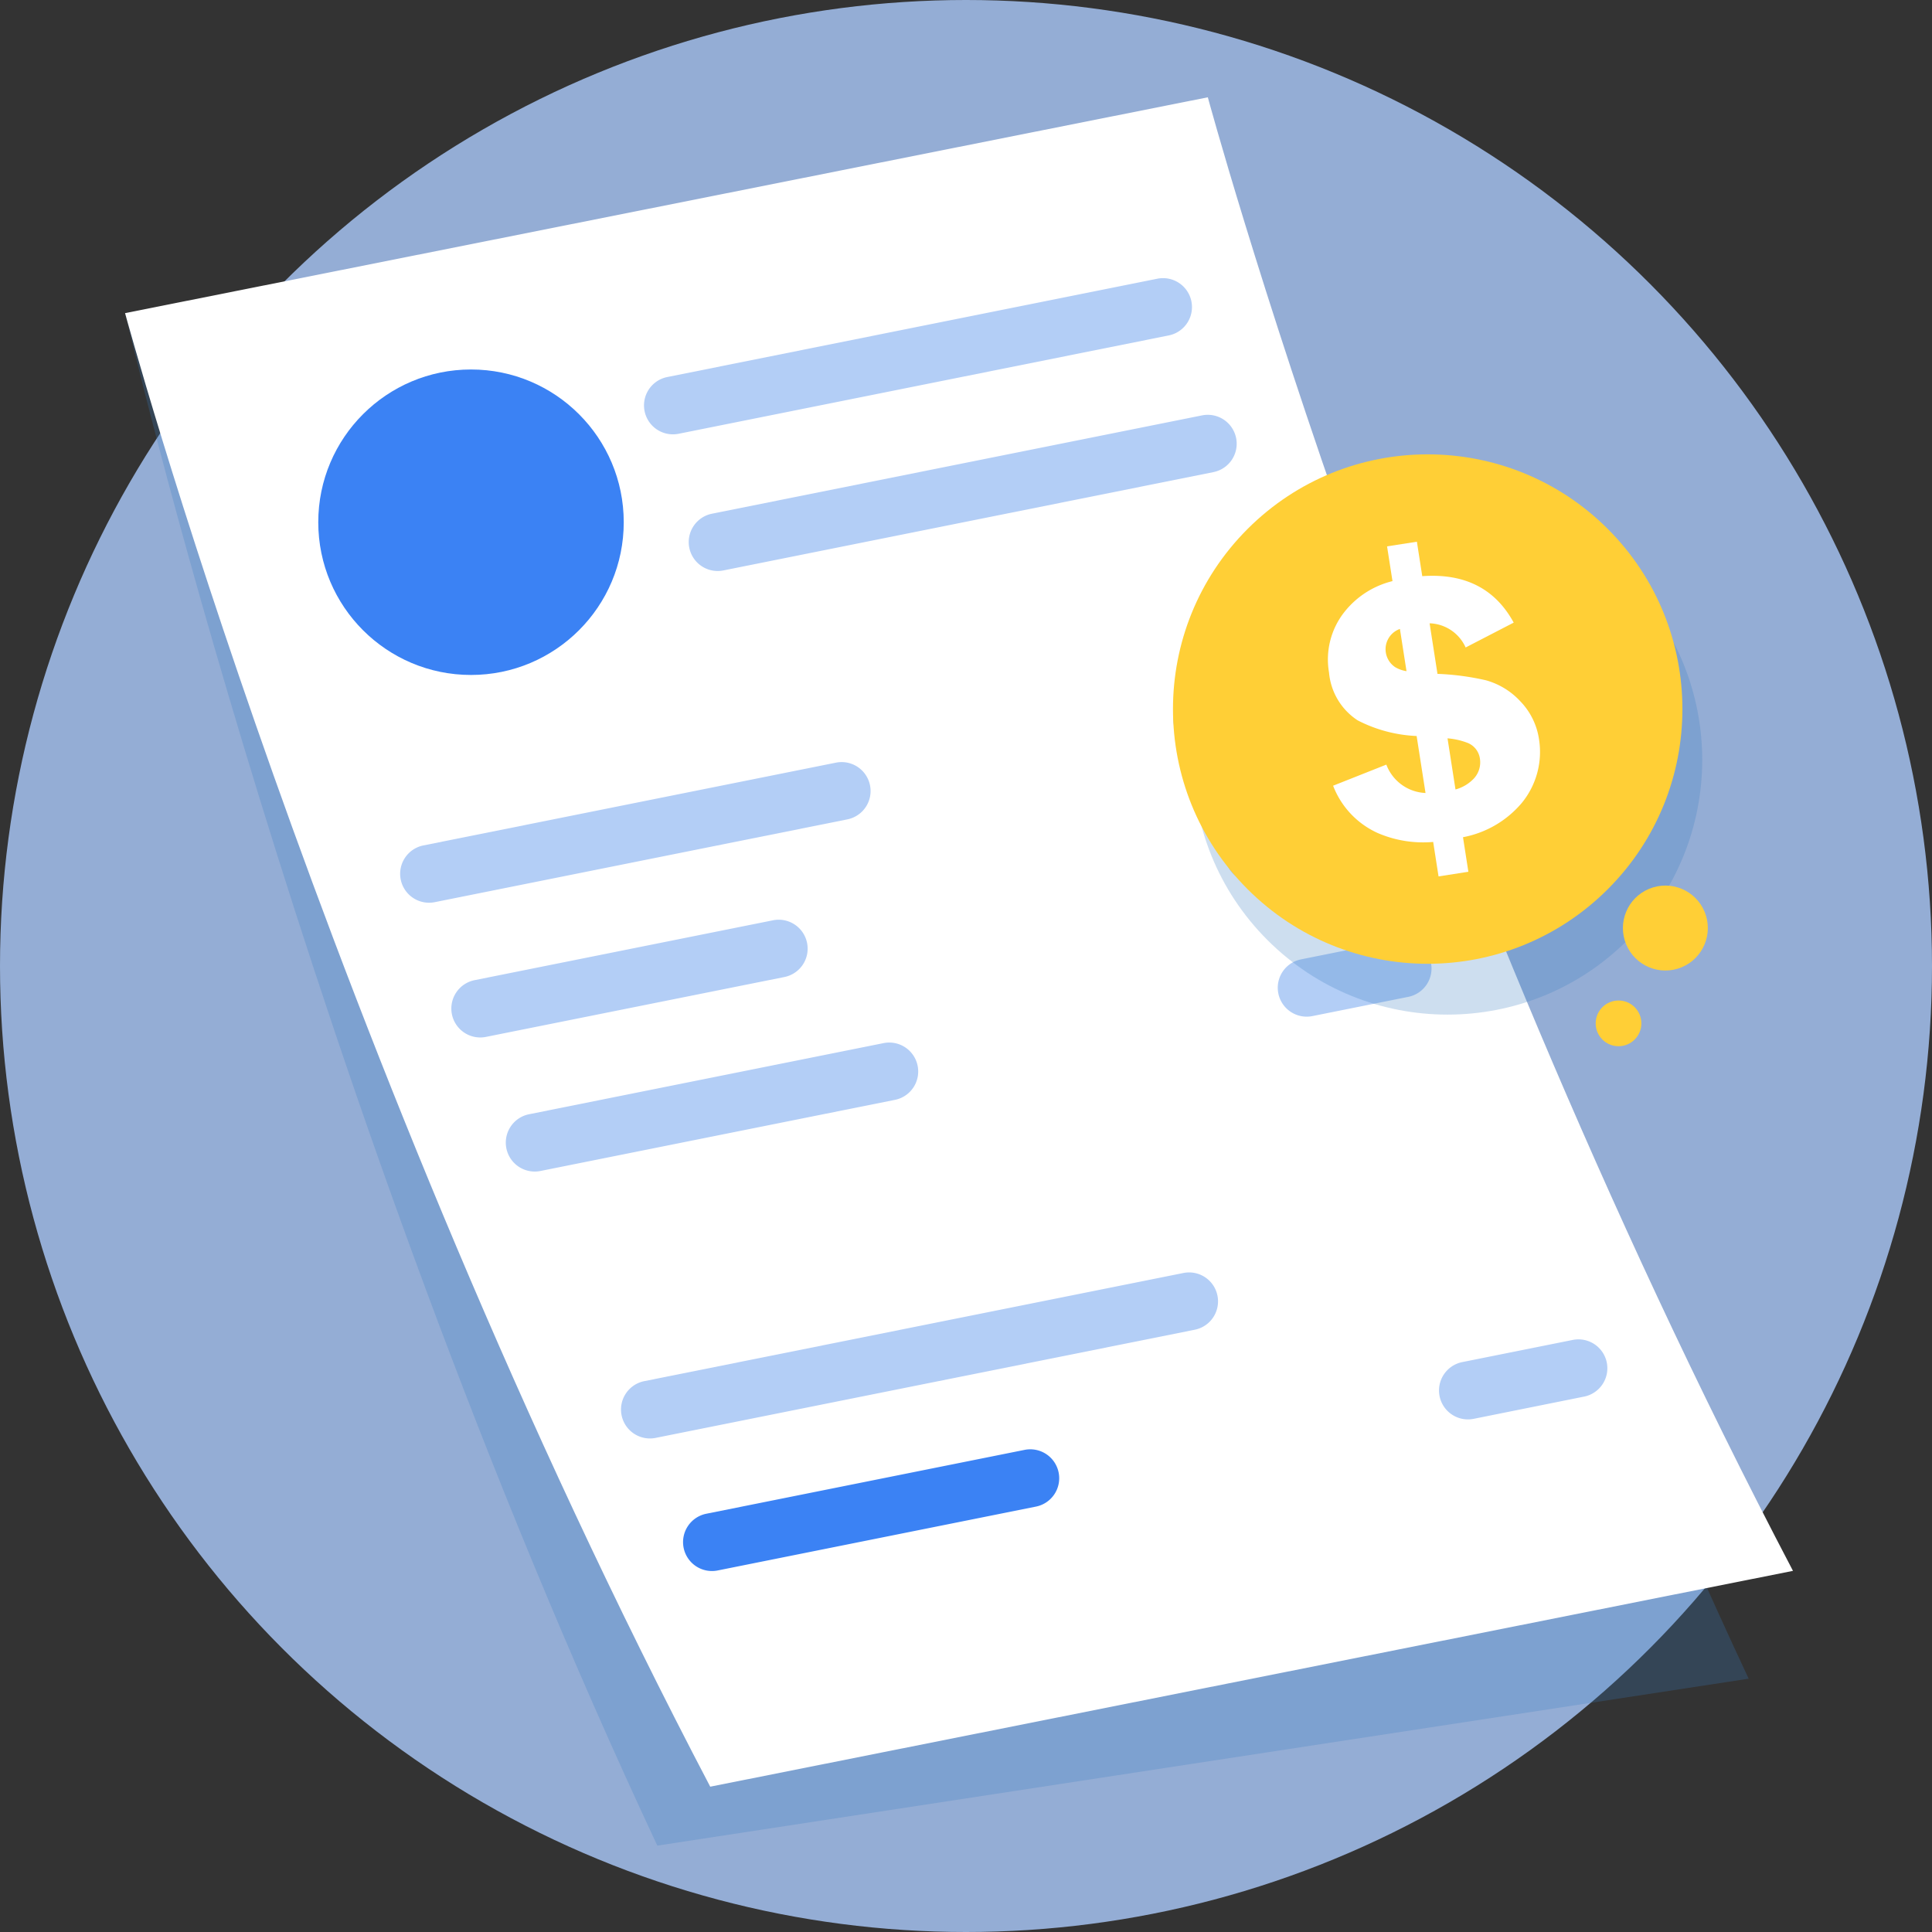
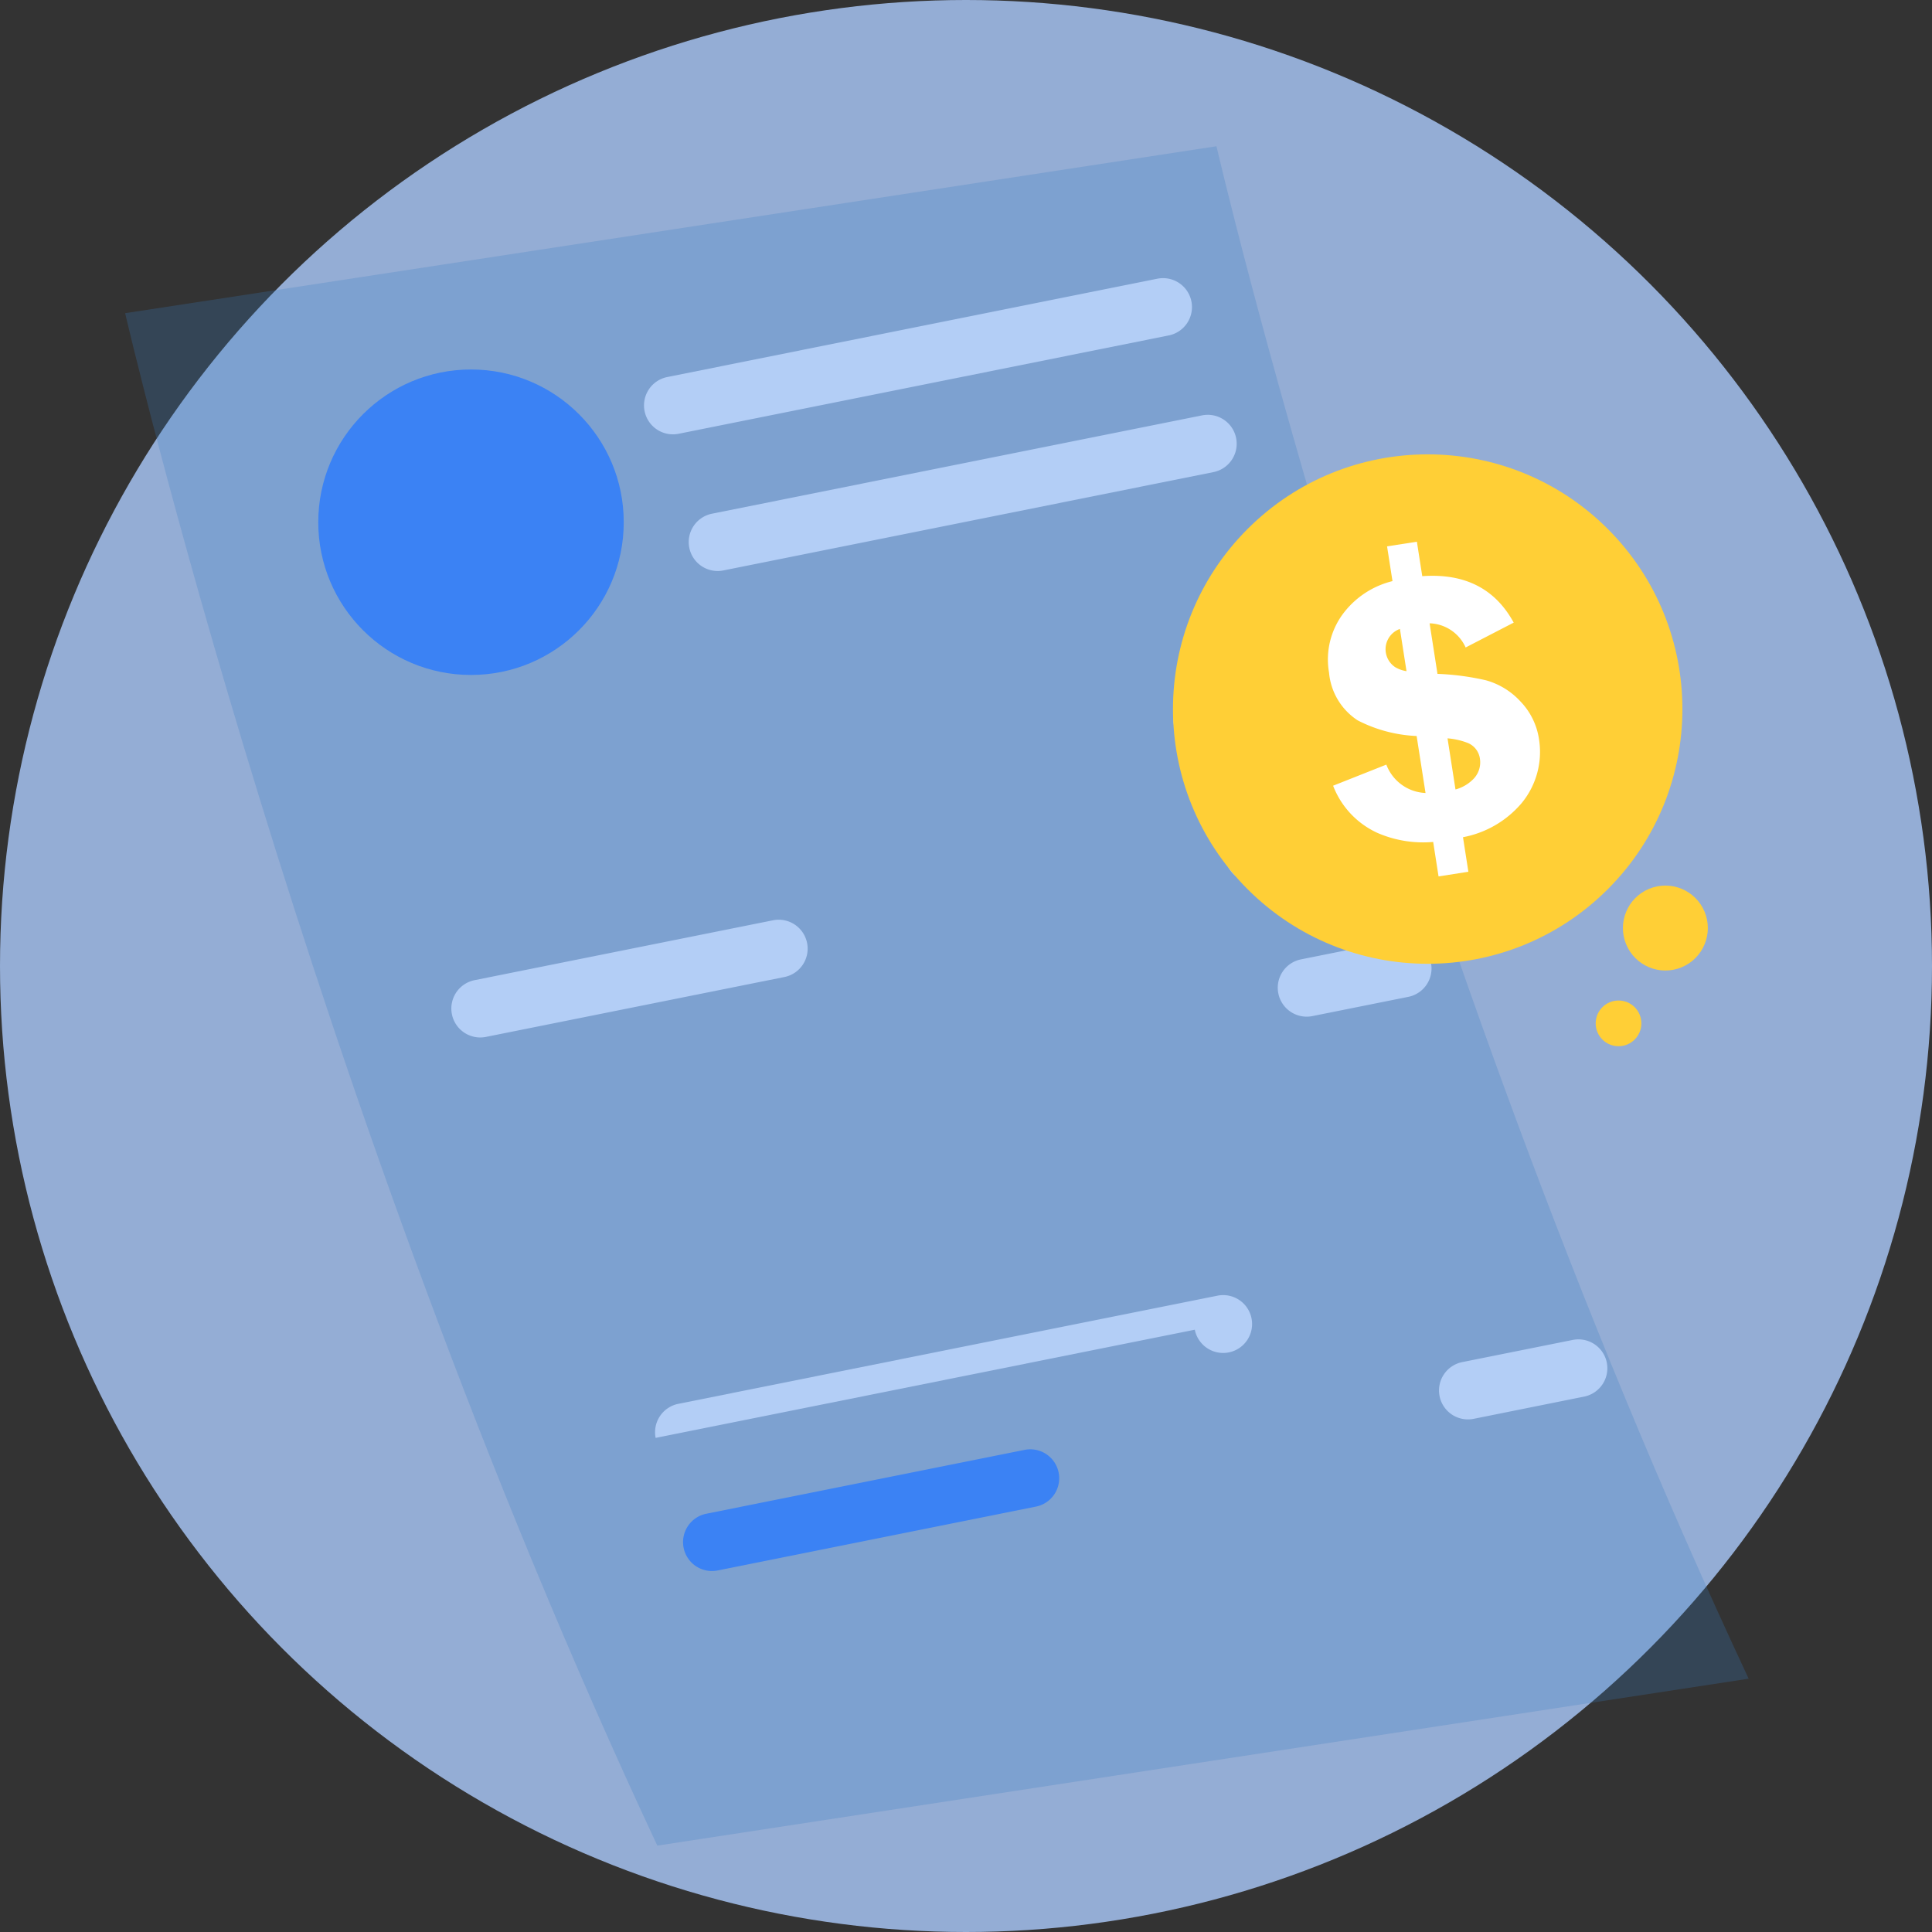
<svg xmlns="http://www.w3.org/2000/svg" width="139" height="139" viewBox="0 0 139 139">
  <rect x="0" y="0" width="139" height="139" fill="#333333" stroke="none" />
  <g id="Grupo_7822" data-name="Grupo 7822" transform="translate(-443 -5745)">
    <circle id="Elipse_207" data-name="Elipse 207" cx="69.5" cy="69.5" r="69.5" transform="translate(443 5745)" fill="#94add5" />
    <g id="Grupo_7821" data-name="Grupo 7821" transform="translate(772.49 -143.53)">
      <g id="Grupo_7820" data-name="Grupo 7820" transform="translate(-320.49 5895.53)">
        <path id="Caminho_7320" data-name="Caminho 7320" d="M-241.927,5938.175l-78.517,12.01s13.014,56.283,38.288,110.253l78.517-12.01C-228.913,5994.458-241.927,5938.175-241.927,5938.175Z" transform="translate(320.448 -5934.653)" fill="#3a7ec1" opacity="0.25" style="mix-blend-mode: multiply;isolation: isolate" />
        <g id="Grupo_7818" data-name="Grupo 7818" transform="translate(0 0)">
-           <path id="Caminho_7321" data-name="Caminho 7321" d="M-200.492,6001.547c-27.675-52.779-42.1-106.017-42.1-106.017l-77.9,15.528s14.425,53.237,42.1,106.017Z" transform="translate(320.49 -5895.53)" fill="#fff" />
          <g id="Grupo_7817" data-name="Grupo 7817" transform="translate(13.898 19.583)">
            <circle id="Elipse_202" data-name="Elipse 202" cx="10.989" cy="10.989" r="10.989" fill="#3b82f4" />
          </g>
          <path id="Caminho_7322" data-name="Caminho 7322" d="M169.289,6057.176l-35.261,7.075a2.081,2.081,0,0,1-2.45-1.631h0a2.081,2.081,0,0,1,1.631-2.45l35.261-7.075a2.082,2.082,0,0,1,2.45,1.631h0A2.081,2.081,0,0,1,169.289,6057.176Z" transform="translate(-94.203 -6040.043)" fill="#b3cef6" />
          <path id="Caminho_7323" data-name="Caminho 7323" d="M208.242,6176.244l-35.261,7.075a2.082,2.082,0,0,1-2.45-1.632h0a2.082,2.082,0,0,1,1.631-2.45l35.261-7.074a2.081,2.081,0,0,1,2.45,1.631h0A2.081,2.081,0,0,1,208.242,6176.244Z" transform="translate(-129.939 -6149.278)" fill="#b3cef6" />
-           <path id="Caminho_7324" data-name="Caminho 7324" d="M-48.717,6478.755l-29.683,5.956a2.081,2.081,0,0,1-2.45-1.631h0a2.083,2.083,0,0,1,1.631-2.451l29.683-5.955a2.082,2.082,0,0,1,2.45,1.632h0A2.08,2.08,0,0,1-48.717,6478.755Z" transform="translate(100.68 -6426.804)" fill="#b3cef6" />
          <path id="Caminho_7325" data-name="Caminho 7325" d="M601.888,6399l-6.9,1.384a2.081,2.081,0,0,1-2.45-1.631h0a2.081,2.081,0,0,1,1.631-2.45l6.9-1.385a2.082,2.082,0,0,1,2.45,1.632h0A2.082,2.082,0,0,1,601.888,6399Z" transform="translate(-517.093 -6353.63)" fill="#b3cef6" />
          <path id="Caminho_7326" data-name="Caminho 7326" d="M646.839,6516.3l-6.9,1.384a2.081,2.081,0,0,1-2.45-1.631h0a2.082,2.082,0,0,1,1.631-2.45l6.9-1.384a2.081,2.081,0,0,1,2.45,1.631h0A2.081,2.081,0,0,1,646.839,6516.3Z" transform="translate(-558.331 -6461.244)" fill="#b3cef6" />
          <path id="Caminho_7327" data-name="Caminho 7327" d="M693.011,6633.352l-6.9,1.384a2.081,2.081,0,0,1-2.45-1.631h0a2.081,2.081,0,0,1,1.631-2.45l6.9-1.384a2.082,2.082,0,0,1,2.45,1.631h0A2.081,2.081,0,0,1,693.011,6633.352Z" transform="translate(-600.69 -6568.632)" fill="#b3cef6" />
          <path id="Caminho_7328" data-name="Caminho 7328" d="M834.508,6981.58l-7.95,1.6a2.082,2.082,0,0,1-2.45-1.632h0a2.082,2.082,0,0,1,1.631-2.45l7.95-1.595a2.081,2.081,0,0,1,2.45,1.631h0A2.081,2.081,0,0,1,834.508,6981.58Z" transform="translate(-729.536 -6888.1)" fill="#b3cef6" />
          <path id="Caminho_7329" data-name="Caminho 7329" d="M-12.3,6616.067l-21.472,4.308a2.081,2.081,0,0,1-2.45-1.631h0a2.083,2.083,0,0,1,1.631-2.451l21.472-4.308a2.082,2.082,0,0,1,2.45,1.631h0A2.082,2.082,0,0,1-12.3,6616.067Z" transform="translate(59.735 -6552.774)" fill="#b3cef6" />
-           <path id="Caminho_7330" data-name="Caminho 7330" d="M39.132,6723.075l-25.508,5.118a2.082,2.082,0,0,1-2.45-1.631h0a2.082,2.082,0,0,1,1.631-2.451l25.508-5.118a2.082,2.082,0,0,1,2.45,1.631h0A2.081,2.081,0,0,1,39.132,6723.075Z" transform="translate(16.257 -6650.945)" fill="#b3cef6" />
-           <path id="Caminho_7331" data-name="Caminho 7331" d="M152.784,6923.308l-38.791,7.783a2.081,2.081,0,0,1-2.45-1.632h0a2.082,2.082,0,0,1,1.631-2.45l38.791-7.782a2.081,2.081,0,0,1,2.45,1.631h0A2.081,2.081,0,0,1,152.784,6923.308Z" transform="translate(-75.823 -6834.64)" fill="#b3cef6" />
+           <path id="Caminho_7331" data-name="Caminho 7331" d="M152.784,6923.308l-38.791,7.783h0a2.082,2.082,0,0,1,1.631-2.45l38.791-7.782a2.081,2.081,0,0,1,2.45,1.631h0A2.081,2.081,0,0,1,152.784,6923.308Z" transform="translate(-75.823 -6834.64)" fill="#b3cef6" />
          <path id="Caminho_7332" data-name="Caminho 7332" d="M190.918,7077.389l-22.9,4.595a2.081,2.081,0,0,1-2.45-1.631h0a2.082,2.082,0,0,1,1.631-2.45l22.9-4.595a2.081,2.081,0,0,1,2.45,1.631h0A2.081,2.081,0,0,1,190.918,7077.389Z" transform="translate(-125.384 -6975.995)" fill="#3b82f4" />
        </g>
-         <circle id="Elipse_203" data-name="Elipse 203" cx="18.325" cy="18.325" r="18.325" transform="translate(69.228 47.673) rotate(-45)" fill="#3a7ec1" opacity="0.25" style="mix-blend-mode: multiply;isolation: isolate" />
        <g id="Grupo_7819" data-name="Grupo 7819" transform="translate(67.8 18.099)">
          <circle id="Elipse_204" data-name="Elipse 204" cx="18.326" cy="18.326" r="18.326" transform="translate(0 25.916) rotate(-45)" fill="#ffcf36" />
          <path id="Caminho_7333" data-name="Caminho 7333" d="M741.168,6294.173a5.3,5.3,0,0,0-2.479-1.515,18.712,18.712,0,0,0-3.483-.461l-.567-3.637a2.938,2.938,0,0,1,2.593,1.739l3.458-1.789q-2-3.669-6.579-3.342l-.386-2.478-2.146.334.39,2.5a6.329,6.329,0,0,0-3.432,2.187,5.508,5.508,0,0,0-1.133,4.394,4.584,4.584,0,0,0,2.058,3.436,10.176,10.176,0,0,0,4.244,1.127l.64,4.1a3.155,3.155,0,0,1-2.819-2.042l-3.83,1.518a6.155,6.155,0,0,0,3.2,3.4,8.267,8.267,0,0,0,4,.646l.386,2.479,2.146-.334-.387-2.486a7.3,7.3,0,0,0,4.227-2.463,5.788,5.788,0,0,0,1.241-4.589A4.959,4.959,0,0,0,741.168,6294.173Zm-9.029-2.475a1.549,1.549,0,0,1,.365-2.734l.474,3.039A2.292,2.292,0,0,1,732.139,6291.7Zm5.613,8.1a2.807,2.807,0,0,1-1.25.716l-.573-3.678a5.135,5.135,0,0,1,1.483.342,1.437,1.437,0,0,1,.851,1.145A1.71,1.71,0,0,1,737.752,6299.8Z" transform="translate(-708.585 -6268.814)" fill="#fff" />
        </g>
        <circle id="Elipse_205" data-name="Elipse 205" cx="3.055" cy="3.055" r="3.055" transform="translate(106.826 58.116) rotate(-22.5)" fill="#ffcf36" />
        <circle id="Elipse_206" data-name="Elipse 206" cx="1.644" cy="1.644" r="1.644" transform="translate(105.803 64.983)" fill="#ffcf36" />
      </g>
    </g>
  </g>
</svg>